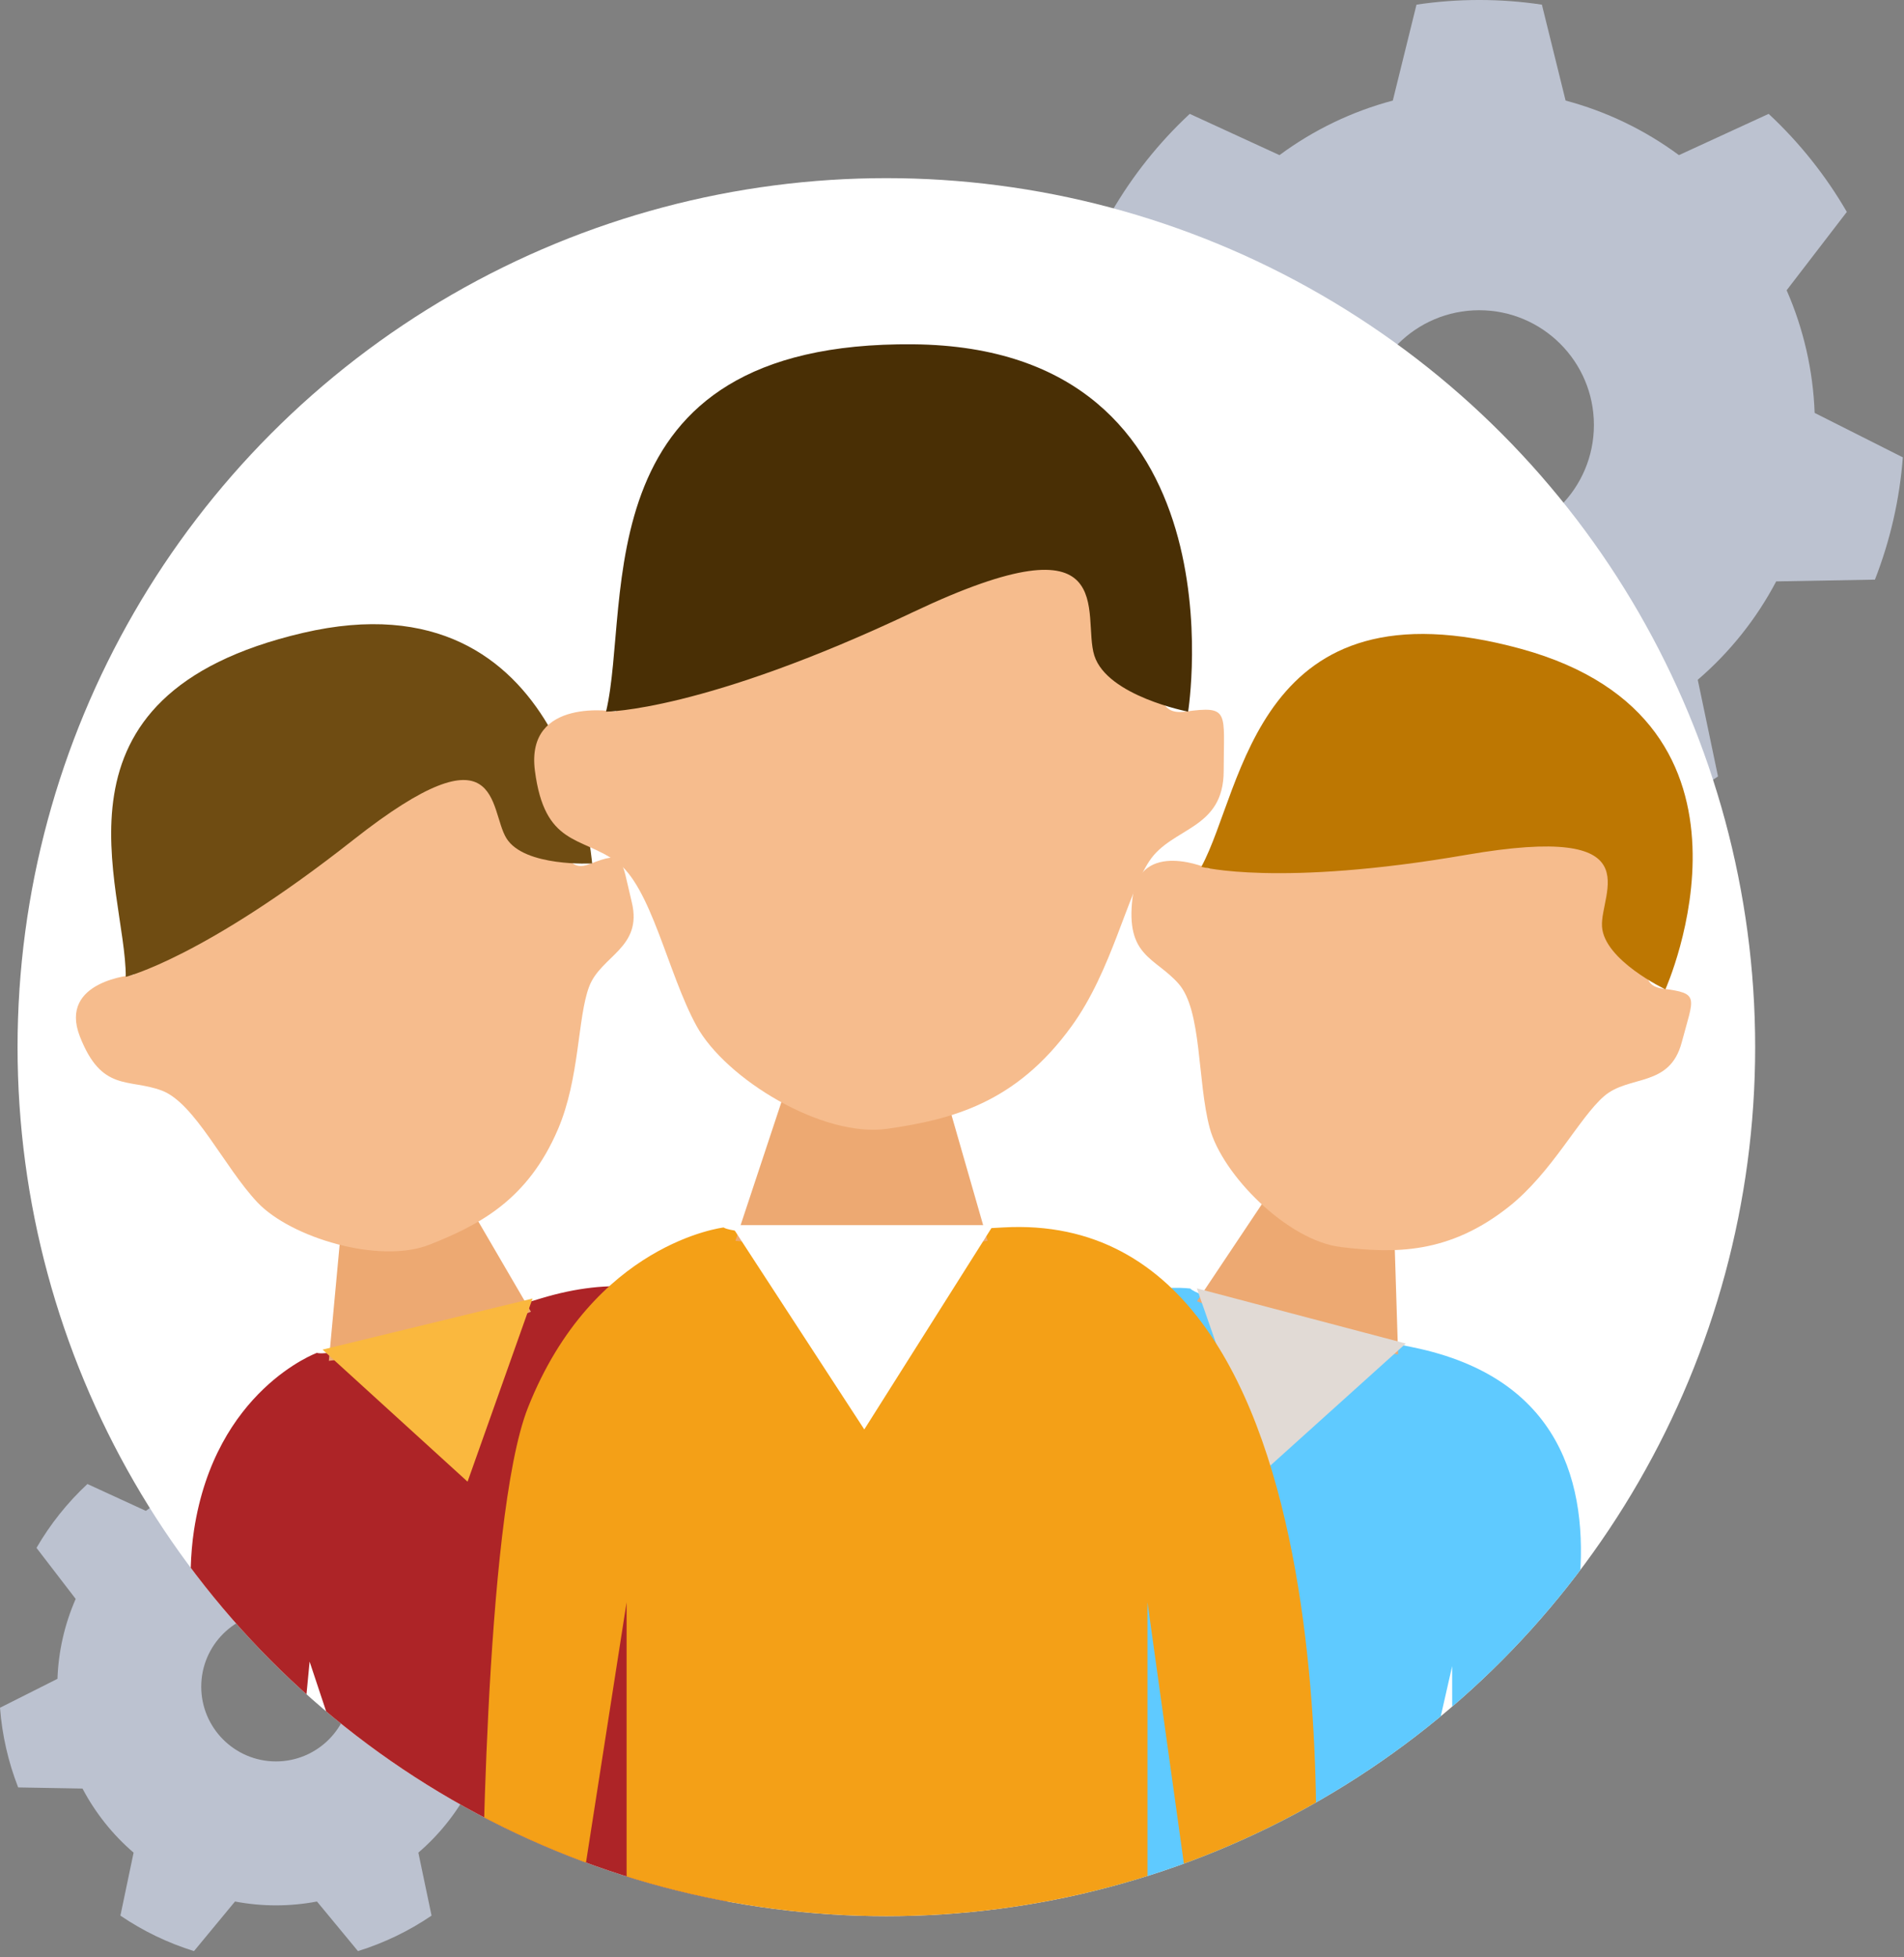
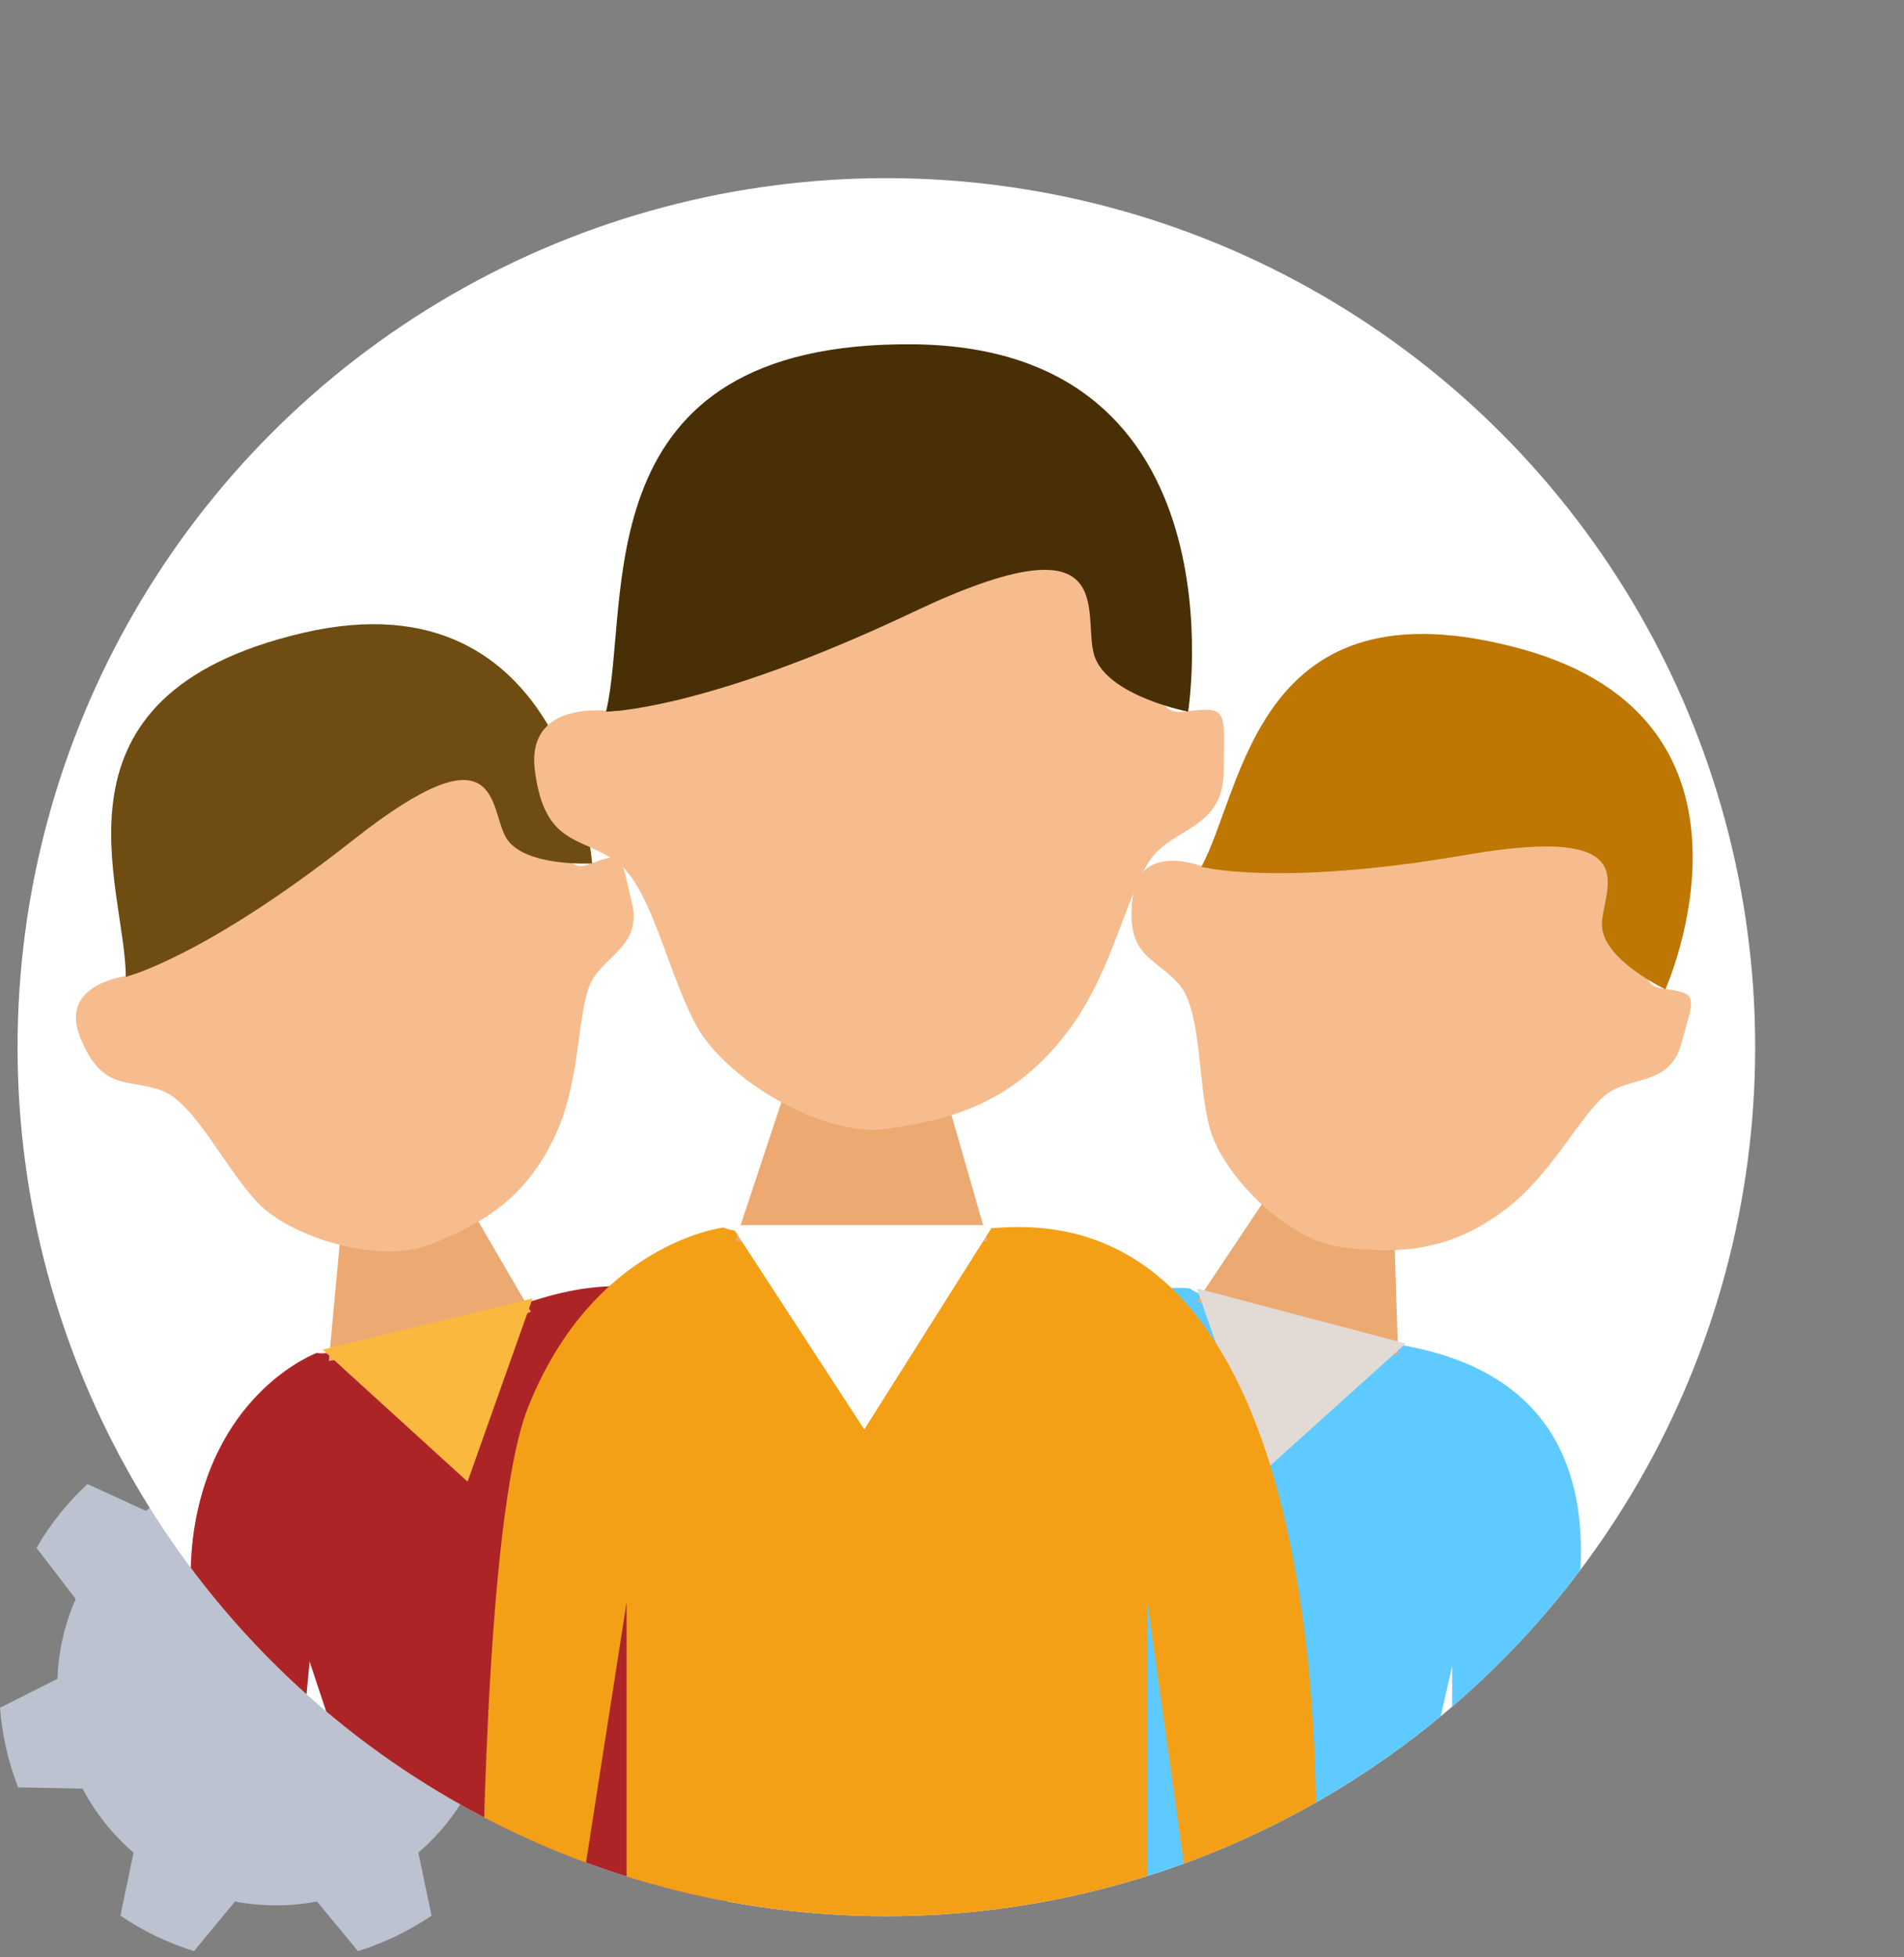
<svg xmlns="http://www.w3.org/2000/svg" width="100%" height="100%" viewBox="0 0 72 74" version="1.1" xml:space="preserve" style="fill-rule:evenodd;clip-rule:evenodd;stroke-linejoin:round;stroke-miterlimit:2;">
  <rect x="0" y="0" width="72" height="74" fill="#808080" stroke="none" />
  <g>
-     <path d="M58.307,0.176c-1.572,-0.235 -3.17,-0.235 -4.742,-0l-0.896,3.626c-1.545,0.411 -3,1.112 -4.285,2.063l-3.394,-1.56c-1.163,1.083 -2.159,2.332 -2.956,3.707l2.276,2.962c-0.642,1.465 -1.001,3.038 -1.058,4.637l-3.336,1.68c0.121,1.585 0.477,3.143 1.055,4.623l3.735,0.067c0.745,1.415 1.751,2.677 2.965,3.719l-0.766,3.655c1.315,0.893 2.755,1.587 4.272,2.057l2.381,-2.878c1.571,0.3 3.185,0.3 4.756,0l2.381,2.878c1.518,-0.47 2.957,-1.164 4.272,-2.057l-0.766,-3.655c1.214,-1.042 2.22,-2.304 2.966,-3.719l3.734,-0.067c0.578,-1.48 0.934,-3.038 1.055,-4.623l-3.335,-1.68c-0.058,-1.599 -0.417,-3.172 -1.059,-4.637l2.276,-2.962c-0.797,-1.375 -1.793,-2.624 -2.956,-3.707l-3.393,1.56c-1.286,-0.951 -2.74,-1.652 -4.286,-2.063l-0.896,-3.626Zm-2.371,11.553c2.394,-0 4.338,1.943 4.338,4.338c0,2.394 -1.944,4.338 -4.338,4.338c-2.394,-0 -4.338,-1.944 -4.338,-4.338c0,-2.395 1.944,-4.338 4.338,-4.338Z" style="fill:#bcc2d0;" />
-     <path d="M11.981,53.415c-1.024,-0.153 -2.065,-0.153 -3.089,-0l-0.584,2.362c-1.007,0.268 -1.954,0.724 -2.792,1.344l-2.21,-1.016c-0.758,0.705 -1.407,1.519 -1.926,2.415l1.482,1.929c-0.418,0.954 -0.652,1.979 -0.689,3.021l-2.173,1.094c0.079,1.033 0.311,2.048 0.687,3.012l2.433,0.043c0.486,0.922 1.141,1.744 1.932,2.423l-0.499,2.381c0.856,0.582 1.794,1.034 2.783,1.341l1.551,-1.875c1.023,0.195 2.075,0.195 3.099,-0l1.55,1.875c0.989,-0.307 1.927,-0.759 2.783,-1.341l-0.499,-2.381c0.791,-0.679 1.447,-1.501 1.932,-2.423l2.433,-0.043c0.377,-0.964 0.608,-1.979 0.687,-3.012l-2.173,-1.094c-0.037,-1.042 -0.271,-2.067 -0.689,-3.021l1.483,-1.929c-0.519,-0.896 -1.168,-1.71 -1.926,-2.415l-2.211,1.016c-0.837,-0.62 -1.785,-1.076 -2.792,-1.344l-0.583,-2.362Zm-1.545,7.526c1.56,-0 2.826,1.266 2.826,2.826c0,1.559 -1.266,2.826 -2.826,2.826c-1.56,-0 -2.826,-1.267 -2.826,-2.826c0,-1.56 1.266,-2.826 2.826,-2.826Z" style="fill:#bcc2d0;" />
+     <path d="M11.981,53.415c-1.024,-0.153 -2.065,-0.153 -3.089,-0l-0.584,2.362c-1.007,0.268 -1.954,0.724 -2.792,1.344l-2.21,-1.016c-0.758,0.705 -1.407,1.519 -1.926,2.415l1.482,1.929c-0.418,0.954 -0.652,1.979 -0.689,3.021l-2.173,1.094c0.079,1.033 0.311,2.048 0.687,3.012l2.433,0.043c0.486,0.922 1.141,1.744 1.932,2.423l-0.499,2.381c0.856,0.582 1.794,1.034 2.783,1.341l1.551,-1.875c1.023,0.195 2.075,0.195 3.099,-0l1.55,1.875c0.989,-0.307 1.927,-0.759 2.783,-1.341l-0.499,-2.381c0.791,-0.679 1.447,-1.501 1.932,-2.423l2.433,-0.043c0.377,-0.964 0.608,-1.979 0.687,-3.012l-2.173,-1.094c-0.037,-1.042 -0.271,-2.067 -0.689,-3.021l1.483,-1.929c-0.519,-0.896 -1.168,-1.71 -1.926,-2.415l-2.211,1.016c-0.837,-0.62 -1.785,-1.076 -2.792,-1.344l-0.583,-2.362Zm-1.545,7.526c1.56,-0 2.826,1.266 2.826,2.826c-1.56,-0 -2.826,-1.267 -2.826,-2.826c0,-1.56 1.266,-2.826 2.826,-2.826Z" style="fill:#bcc2d0;" />
    <circle cx="33.518" cy="39.589" r="32.854" style="fill:#fff;" />
    <clipPath id="_clip1">
      <circle cx="33.518" cy="39.589" r="32.854" />
    </clipPath>
    <g clip-path="url(#_clip1)">
      <g>
        <path d="M45.014,48.716c-0,-0 -4.046,-0.594 -7.284,3.682c-2.195,2.899 -3.737,8.553 -3.737,8.553l3.229,0.852l1.987,-2.956l2.249,15.338l11.972,-4.66l1.483,-6.533l0.005,3.481l2.687,0.709c0,0 7.034,-13.952 -4.175,-16.245c-8.142,-1.666 -8.416,-2.221 -8.416,-2.221Z" style="fill:#5fcaff;" />
        <path d="M47.85,45.327l-2.585,3.869l4.104,1.572l3.5,0.435l-0.144,-4.589l-4.875,-1.287Z" style="fill:#eda972;" />
        <path d="M45.259,48.709l7.901,2.085l-5.458,4.917l-2.443,-7.002Z" style="fill:#e1dad5;" />
        <path d="M45.72,32.849c0,0 -2.61,-1.173 -2.891,1.078c-0.281,2.251 0.863,2.262 1.744,3.27c0.881,1.007 0.699,3.672 1.171,5.443c0.471,1.771 2.941,4.264 4.963,4.507c2.022,0.243 4.076,0.275 6.346,-1.522c1.645,-1.303 2.661,-3.367 3.607,-4.183c0.945,-0.816 2.481,-0.314 2.935,-2.034c0.455,-1.721 0.697,-1.851 -0.715,-2.03c-1.413,-0.179 0.135,-2.095 -0.332,-3.091c-0.467,-0.995 -3.737,-7.574 -3.737,-7.574l-9.53,2.523l-3.561,3.613Z" style="fill:#f6bc8d;" />
        <path d="M45.428,32.772c-0,0 2.925,0.772 10.027,-0.454c7.102,-1.225 5.046,1.429 5.125,2.709c0.079,1.281 2.397,2.377 2.397,2.377c0,-0 4.552,-10.134 -5.467,-12.875c-10.018,-2.74 -10.466,5.279 -12.082,8.243Z" style="fill:#bd7702;" />
      </g>
      <g>
        <path d="M11.986,51.146c-0,0 -3.84,1.405 -4.65,6.707c-0.55,3.595 0.787,9.301 0.787,9.301l3.246,-0.789l0.339,-3.545l3.039,9.139l12.743,1.688l-0,-14.663l1.663,3.059l2.7,-0.657c-0,0 -0.461,-15.618 -11.409,-12.295c-7.952,2.413 -8.458,2.055 -8.458,2.055Z" style="fill:#ad2427;" />
        <path d="M12.866,46.816l-0.431,4.634l4.358,-0.573l3.285,-1.285l-2.313,-3.966l-4.899,1.19Z" style="fill:#eda972;" />
        <path d="M12.198,51.024l7.94,-1.93l-2.457,6.923l-5.483,-4.993Z" style="fill:#fab83e;" />
        <path d="M5.05,36.859c-0,0 -2.854,0.212 -2.03,2.325c0.825,2.113 1.837,1.578 3.092,2.044c1.254,0.466 2.364,2.896 3.622,4.229c1.258,1.333 4.617,2.348 6.511,1.598c1.893,-0.749 3.715,-1.699 4.854,-4.361c0.826,-1.928 0.737,-4.227 1.18,-5.395c0.442,-1.168 2.032,-1.458 1.612,-3.188c-0.421,-1.729 -0.269,-1.959 -1.597,-1.443c-1.327,0.515 -0.878,-1.907 -1.763,-2.56c-0.885,-0.652 -6.894,-4.879 -6.894,-4.879l-7.178,6.757l-1.409,4.873Z" style="fill:#f6bc8d;" />
        <path d="M4.756,36.931c-0,-0 2.939,-0.715 8.6,-5.175c5.661,-4.461 5.117,-1.148 5.797,-0.06c0.679,1.088 3.239,0.948 3.239,0.948c0,-0 -0.824,-11.078 -10.939,-8.716c-10.114,2.362 -6.688,9.626 -6.697,13.003Z" style="fill:#6f4c12;" />
      </g>
      <g>
        <path d="M27.366,46.406c0,-0 -4.927,0.575 -7.4,6.808c-1.677,4.226 -1.736,19.746 -1.736,19.746l3.533,-0l1.932,-12.385l0,12.385l19.697,-0l-0,-12.385l1.726,12.385l4.54,-0c-0,-0 2.117,-27.362 -11.736,-26.554c-10.061,0.587 -10.556,-0 -10.556,-0Z" style="fill:#f4a017;" />
        <path d="M29.644,41.38l-1.834,5.53l5.298,0.593l4.24,-0.593l-1.59,-5.53l-6.114,0Z" style="fill:#eda972;" />
        <path d="M27.652,46.319l9.909,-0l-4.878,7.723l-5.031,-7.723Z" style="fill:#fff;" />
        <path d="M23.285,26.905c0,-0 -3.424,-0.589 -3.057,2.236c0.367,2.824 1.712,2.471 3.057,3.413c1.345,0.941 1.957,4.236 3.057,6.237c1.101,2.001 4.769,4.237 7.215,3.884c2.445,-0.353 4.864,-0.972 6.97,-3.884c1.526,-2.109 2.079,-4.943 2.935,-6.237c0.856,-1.295 2.812,-1.177 2.812,-3.413c0,-2.236 0.245,-2.472 -1.467,-2.236c-1.712,0.235 -0.489,-2.59 -1.345,-3.649c-0.856,-1.059 -6.726,-8.003 -6.726,-8.003l-10.394,6.12l-3.057,5.532Z" style="fill:#f6bc8d;" />
        <path d="M22.918,26.905c0,-0 3.669,-0 11.617,-3.767c7.948,-3.766 6.359,0.118 6.848,1.648c0.489,1.53 3.546,2.119 3.546,2.119c0,-0 2.201,-13.77 -10.394,-13.888c-12.595,-0.118 -10.638,9.768 -11.617,13.888Z" style="fill:#492f05;" />
      </g>
    </g>
  </g>
</svg>